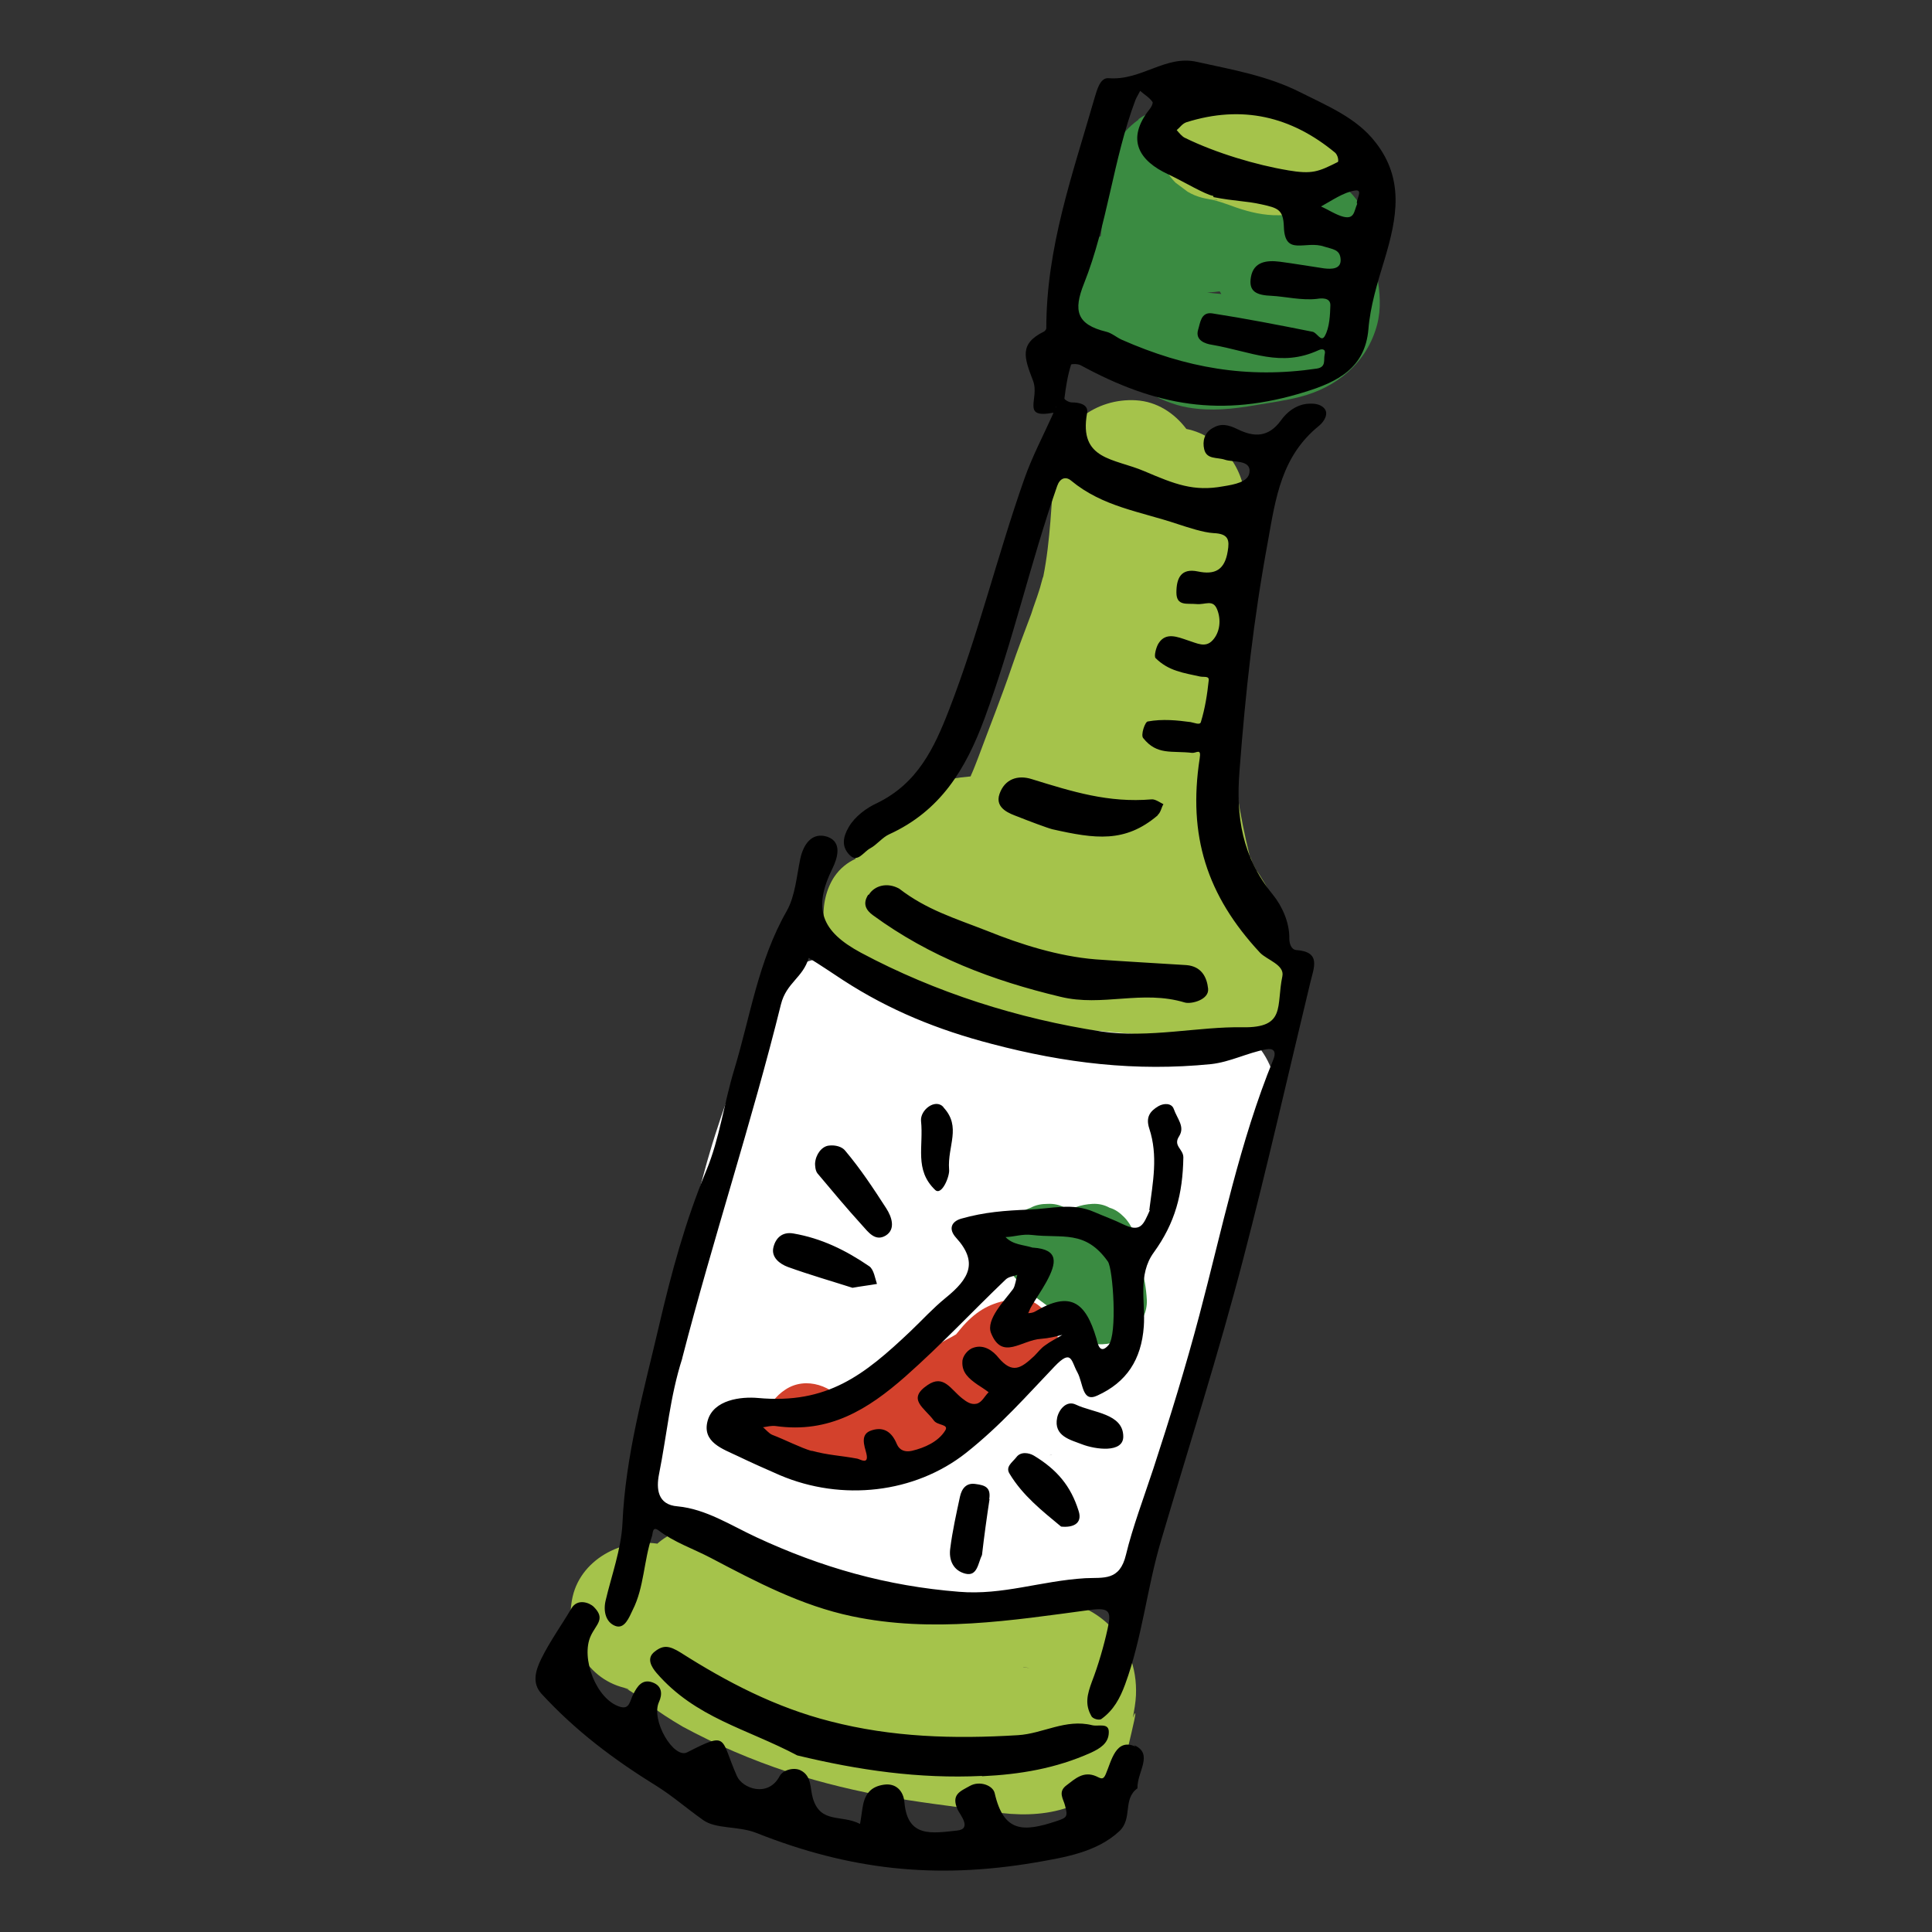
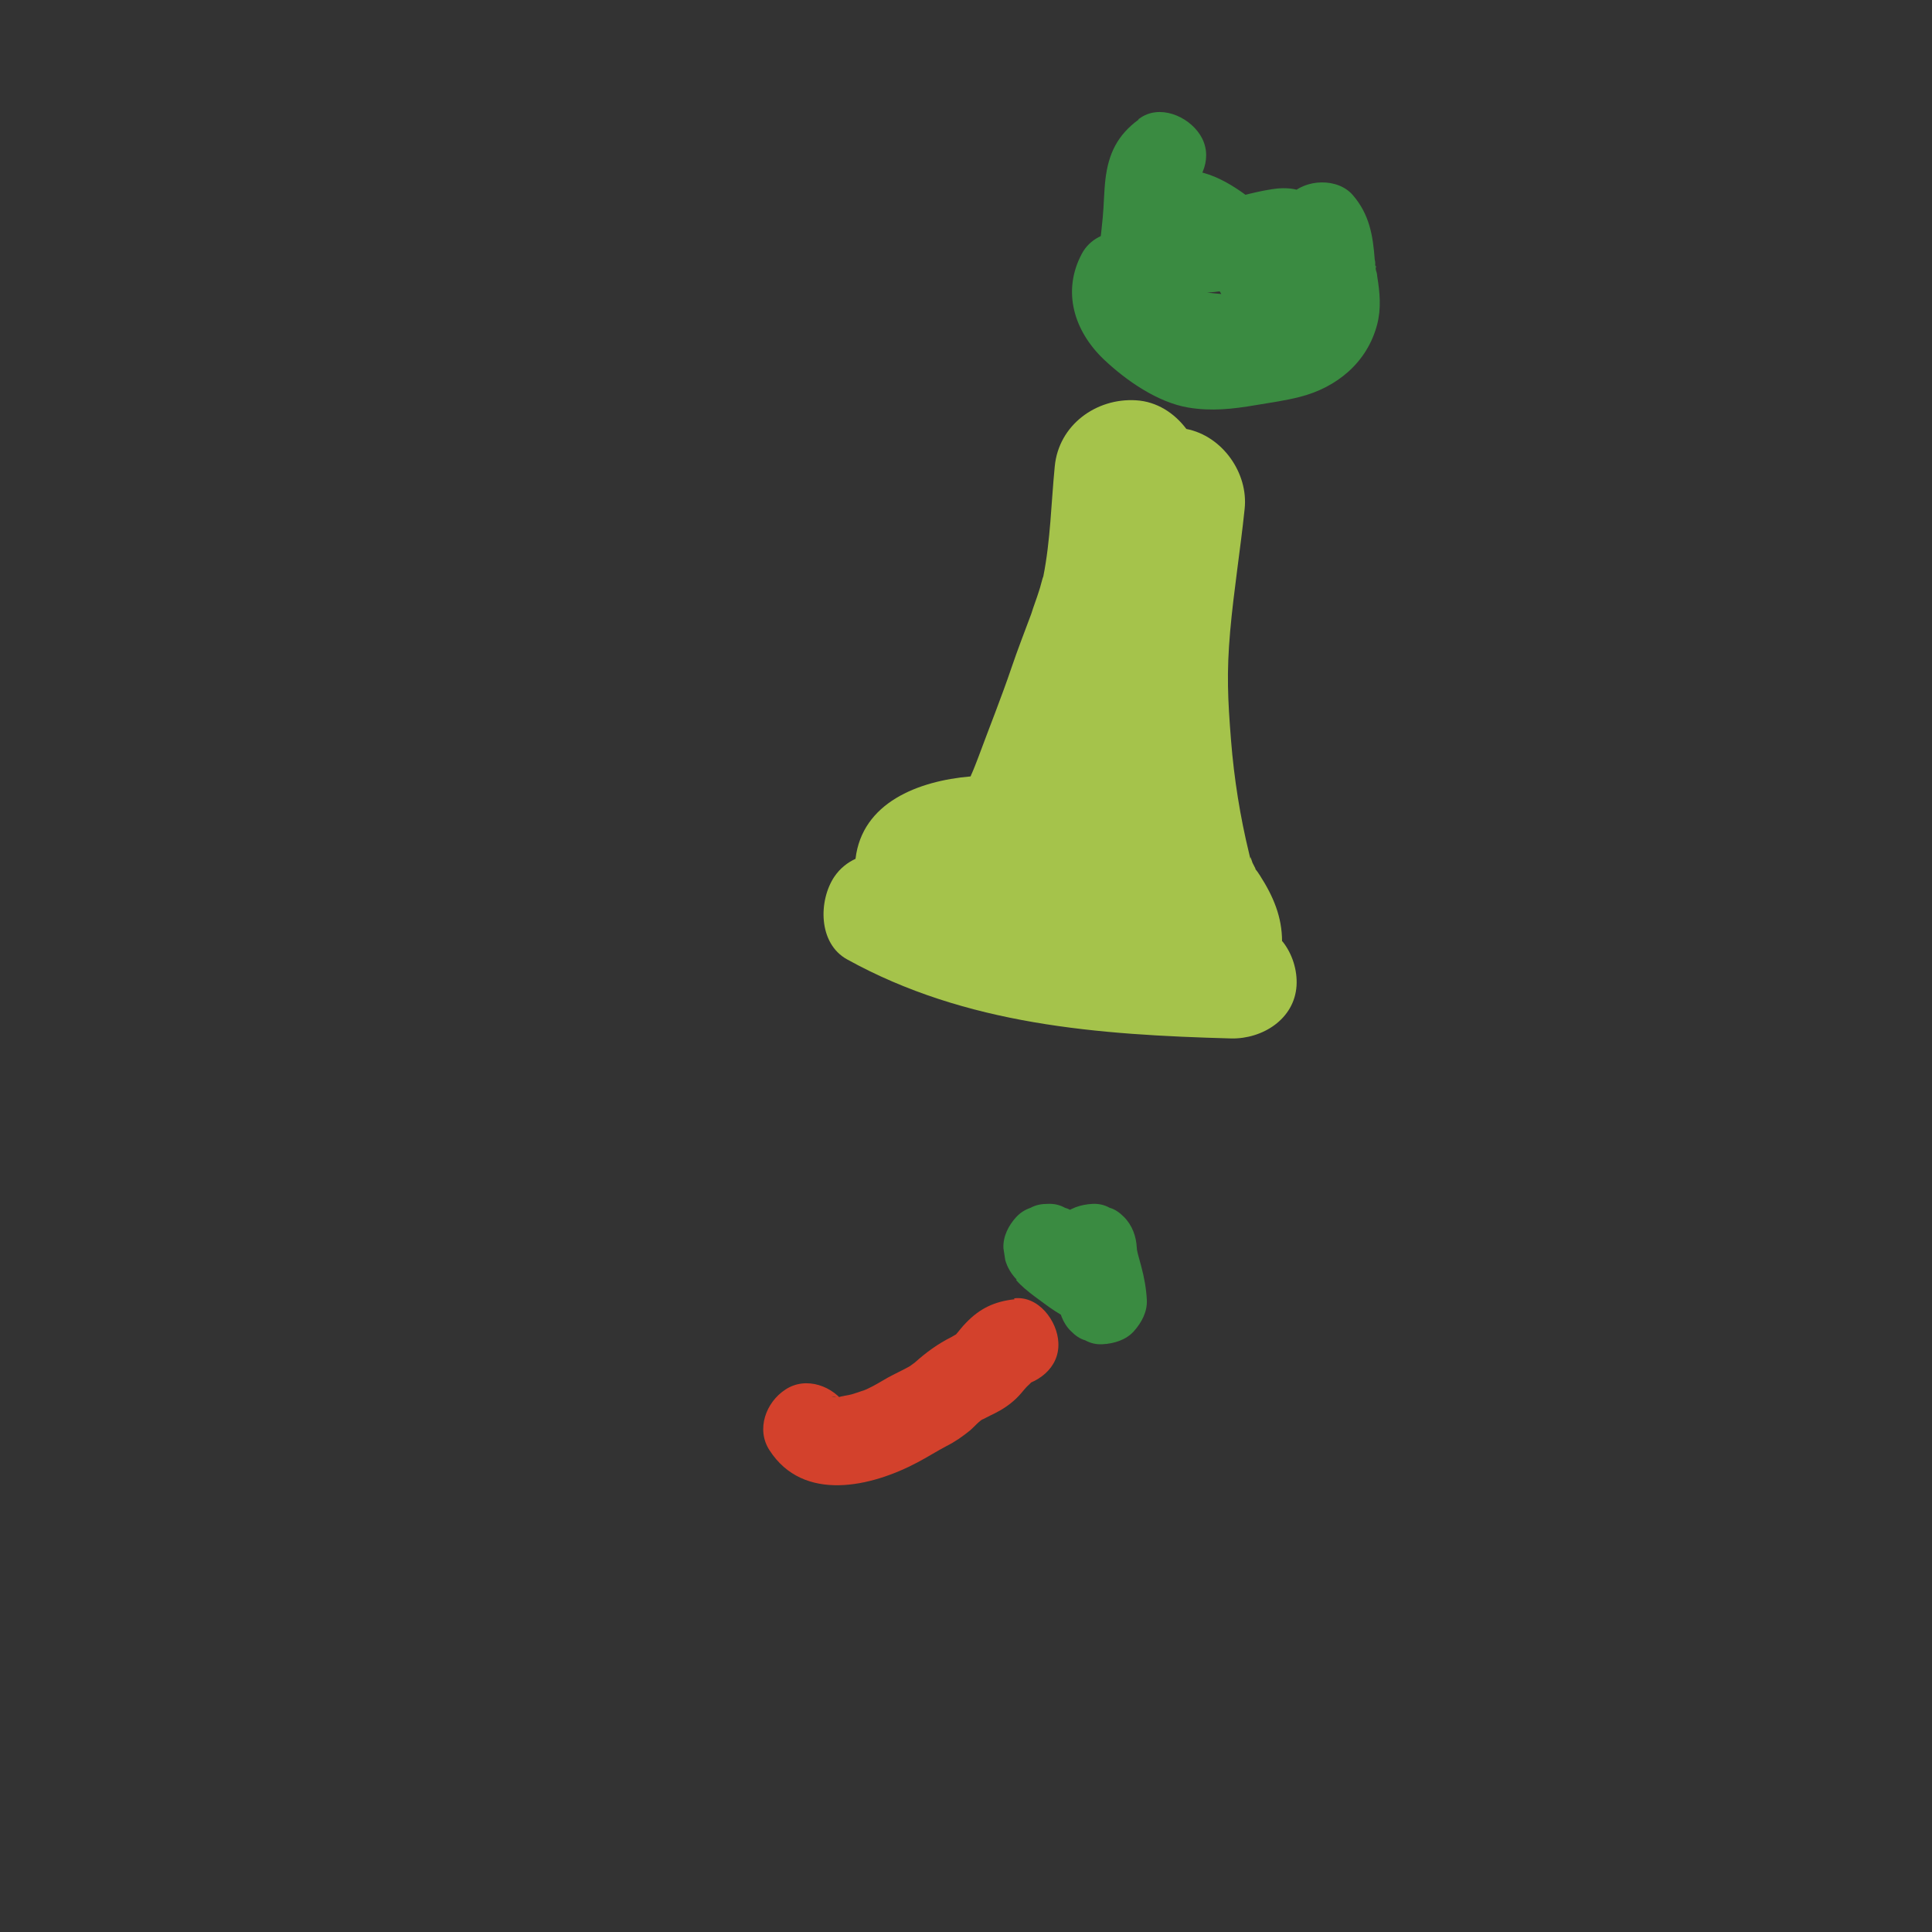
<svg xmlns="http://www.w3.org/2000/svg" id="Laag_1" data-name="Laag 1" viewBox="0 0 64 64">
  <rect x="0" y="0" width="64" height="64" fill="#333333" stroke="none" />
  <defs>
    <style>
      .cls-1, .cls-2, .cls-3, .cls-4, .cls-5 {
        stroke-width: 0px;
      }

      .cls-2 {
        fill: #3a8b41;
      }

      .cls-3 {
        fill: #d3412c;
      }

      .cls-4 {
        fill: #a5c34b;
      }

      .cls-5 {
        fill: #fff;
      }
    </style>
  </defs>
-   <path class="cls-5" d="m40.12,33.87c-1.18-.03-1.69.03-2.85-.09-1.01-.1-2.01-.21-3.02-.3-.92-.09-1.84-.18-2.75-.36-.09-.02-.12-.02-.13-.02-.05-.02-.1-.03-.17-.05-.22-.06-.44-.14-.66-.22-.46-.17-.82-.34-1.06-.5-.14-.09-.3-.17-.45-.23-.15-.1-.32-.19-.51-.26-1.16-.39-2.81.07-3.18,1.39-.18.64-.56,1.2-.77,1.83-.25.75-.54,1.48-.78,2.23-.53,1.58-.89,3.23-1.26,4.85-.35,1.54-.58,2.73-1.18,4.24-.42,1.06-.49,2.27.26,3.22.51.66,1.2,1.09,1.95,1.42,2.92,1.29,6.04,1.85,9.2,2.13,1.7.14,3.97.15,5.07-1.39.34-.47.45-1.01.49-1.57v-.17c.03-.11.07-.22.1-.33.26-.79.58-1.56.81-2.36.3-1.05.41-1.62.7-2.47.34-.97.52-1.99.7-3,.13-.69.37-1.63.6-2.43.12-.42.27-.83.42-1.25.02-.06.08-.18.11-.24.14-.24.28-.48.38-.74.54-1.4-.42-3.29-2.03-3.33Zm-2.54,1.54h0Zm-2.83,12.8c.12-.03.15-.02,0,0h0Z" />
-   <path class="cls-4" d="m21.67,54.76c.82,1.03,2.17,1.49,3.4,1.83s2.57.53,3.85.79,2.7.63,4.01.53c.29-.03.58-.07.86-.11q-.3.04.02,0c.08,0,.49.06.53.02-.38-.06-.45-.06-.19-.02-1.09-.5-1.54-1.18-1.35-2.05-.04.26-.08.54-.11.81.06-.37.06-.46.03-.28,0,.06-.02.12-.04.18.18-.62.58-1.03,1.19-1.24-.25.06-.23.06.04,0,.26.05.25.05-.04,0-.45-.06-.9-.13-1.35-.18-.17-.02-.34-.04-.51-.06.23.03.19.03-.11-.02-1.26-.18-2.51-.43-3.74-.78-.65-.18-1.3-.39-1.91-.65.43.18-.2-.1-.28-.14-.29-.14-.58-.29-.86-.44-1.06-.58-1.9-1.46-3.12-1.77s-2.72.4-3.02,1.71c-.29,1.27.38,2.69,1.71,3.02.21.05.22.14-.09-.06.08.06.17.1.26.15.21.13.4.27.59.42.38.29.77.54,1.18.78,1.11.6,2.28,1.1,3.49,1.5,1.14.37,2.29.64,3.46.85.61.1,1.22.19,1.84.27.36.05.73.1,1.09.14-.42-.05.26.04.39.06,1.61.25,3.25-.02,4.19-1.5.15-.24.28-.57.34-.86.05-.22.32-1.3.11-.76-.11.3-.02.13,0,0,.04-.24.09-.5.1-.74.02-.46-.05-.91-.22-1.34-.61-1.43-1.98-1.95-3.45-1.94-.21,0-.41.02-.62.05.06,0-1,.1-.54.07.3-.02-.06,0-.1,0-.16,0-.31,0-.47-.02,0,0-.42-.06-.17-.02s-.15-.02-.16-.02c-.2-.03-.4-.06-.6-.1-1.3-.23-2.61-.48-3.91-.76-.55-.12-1.1-.26-1.65-.43-.12-.04-.25-.09-.37-.13-.3-.1.3.2.05,0-.07-.06-.17-.1-.25-.14.39.2.1.06-.05-.12-.8-1.01-2.65-.9-3.47,0-.98,1.07-.86,2.39,0,3.47h.02Z" />
  <path class="cls-3" d="m33.61,43.04c-.66.07-1.15.3-1.61.78-.11.11-.21.24-.31.36l-.05.06c-.1.1-.06.07.11-.08,0,0-.22.12-.23.13-.46.23-.84.51-1.22.85-.04.03-.27.19-.09.08.19-.12-.09.05-.13.07-.22.12-.44.22-.66.34-.23.13-.45.27-.69.38-.06.03-.14.06-.2.09.08-.05.33-.13.1-.05-.14.05-.28.1-.42.14s-.33.05-.47.11c.08-.03.38-.03.12-.02h-.18c-.33,0,.08-.03.11.02l-.19-.06.23.1c-.13-.08-.08-.04.14.12-.17-.17.21.32.06.1-.42-.65-1.33-.98-2.01-.53-.65.42-.98,1.32-.53,2.01,1.12,1.74,3.37,1.22,4.91.4.32-.17.62-.36.94-.53.3-.15.54-.32.8-.53.14-.12.3-.32.47-.4-.3.14,0,.02.06-.02.1-.05.19-.1.28-.14.26-.13.5-.29.71-.49.13-.12.23-.26.35-.39.06-.06.14-.12.18-.19.09-.08.04-.04-.14.1.23-.13.07-.09-.46.1.76-.09,1.51-.62,1.47-1.47-.03-.72-.66-1.57-1.47-1.47h0Z" />
  <path class="cls-2" d="m33.66,42.4c.08.1.18.19.28.28.21.18.43.34.65.5.24.18.49.34.74.48.23.14.48.2.74.2.2,0,.39-.03.57-.13.18-.06.34-.16.47-.3.18-.18.31-.4.38-.65.1-.28.13-.59.15-.89.02-.18.02-.36.02-.54h-2.94c.02.38.09.76.19,1.13.07.25.14.5.18.75l-.06-.39c0,.07.02.14.02.22.02.38.15.77.43,1.04.14.14.29.25.47.3.18.1.37.14.57.13.38-.02.78-.14,1.04-.43s.45-.65.43-1.04-.09-.76-.19-1.13c-.07-.26-.15-.51-.18-.78l.06.39c0-.06-.02-.13-.02-.19-.02-.39-.15-.76-.43-1.04-.14-.14-.29-.25-.47-.3-.18-.1-.37-.14-.57-.13-.38.02-.78.14-1.04.43s-.42.64-.43,1.04c0,.22,0,.42-.04.64l.06-.39c-.02.14-.05.26-.09.39l2.17-.88c-.31-.18-.61-.38-.89-.59l.3.23c-.17-.14-.34-.27-.48-.44-.14-.14-.29-.25-.47-.3-.18-.1-.37-.14-.57-.13-.2,0-.39.03-.57.13-.18.06-.34.16-.47.3-.26.28-.45.65-.43,1.04l.06.39c.07.25.2.46.38.65h0Z" />
  <path class="cls-2" d="m37.72,3.96c-.7.51-1,1.13-1.1,1.97-.05.42-.05.85-.09,1.27-.03.3-.06.61-.1.91-.02.16-.03.33-.05.49,0,.07-.02.14-.02.21-.02.25-.02.03.02-.08-.07.23-.08.51-.11.75-.06.41-.06.74,0,1.15.11.67.57,1.29,1.18,1.6.58.3,1.21.35,1.85.38.45.02.9.1,1.34.1.75,0,1.46-.21,2.04-.71,1.08-.95,1.03-2.62.32-3.77-.37-.59-.9-1.11-1.43-1.54-.82-.65-1.78-1.24-2.87-1.01-.58.12-1.06.49-1.37.98-.47.74-.18,1.65.38,2.25,1.41,1.47,3.53.49,5.2.23l-1.43-.38c-.16-.23-.22-.3-.16-.19.06.1.02.03-.09-.22l.05.19c-.06-.04-.04-.42-.02-.1v.2c0,.08,0,.17,0,.25,0,.25-.02.02.02-.09-.05.16-.06.34-.1.51-.04.15-.12.3-.14.46.02-.07.17-.33.05-.13-.03.06-.06.1-.1.16-.03.06.3-.3.06-.11-.06.06-.11.1-.17.15l.13-.1s-.26.14-.27.15c.18-.07.22-.09.12-.06-.05.02-.1.03-.14.05s-.27.09-.3.06c.03.03.35-.03.03-.02-.19,0-.38,0-.58,0-.07,0-.14,0-.22-.02l.18.02s-.25-.06-.29-.07c-.05-.02-.09-.03-.14-.05-.1-.04-.06-.02.14.06,0-.02-.22-.13-.24-.14-.06-.03-.28-.13-.07-.04.19.08-.02-.03-.09-.1-.06-.06-.1-.11-.16-.17-.04-.05-.08-.1-.12-.14l.12.15c-.06-.17-.22-.33-.31-.49-.1-.18-.19-.35-.29-.53-.5-.97-2.03-.95-2.54,0-.67,1.25-.26,2.57.73,3.51.74.7,1.78,1.42,2.79,1.59.77.13,1.48.05,2.24-.08.48-.08.98-.15,1.45-.27,1.23-.31,2.24-1.14,2.57-2.4.14-.54.09-1.06,0-1.61,0-.06-.02-.13-.04-.19l-.02-.13c-.02-.16-.03-.18,0-.03.05.06.02.14,0,.02,0-.07,0-.14-.02-.21-.06-.81-.18-1.5-.72-2.13-.5-.59-1.58-.55-2.09,0-.58.62-.54,1.46,0,2.09-.11-.11-.19-.24-.23-.4.02.06.04.1.05.16.02.06.02.12.04.18-.02-.22-.03-.28-.02-.16,0,.2.03.4.05.59.02.23.06.46.1.69.02.08.06.6.06.25v.13c0,.18,0,.17,0-.02-.02.07-.04.14-.06.21.09-.19.1-.22.02-.09l-.05.08c-.09.13-.06.1.07-.09l-.12.12c.19-.14.22-.17.1-.08-.07.04-.14.08-.22.12-.22.12.34-.11-.05,0-.42.13-.86.18-1.3.26-.14.02-.28.05-.42.07-.06,0-.12.02-.18.03.19-.02.21-.02.04,0-.14,0-.27.02-.41.02h-.18c-.17-.02-.15,0,.05.02-.14,0-.33-.07-.46-.12.2.08.07.02-.05-.05-.16-.09-.31-.18-.46-.29-.1-.06-.19-.14-.29-.2-.26-.18.25.22.02,0-.09-.08-.18-.16-.26-.24-.04-.04-.13-.18-.18-.19.14.19.17.22.08.1-.03-.05-.06-.09-.09-.14-.15-.23.09.31.02.06-.04-.15-.03-.1,0,.17v-.15c-.04.26-.05.31,0,.16-.1.22-.12.26-.04.12h-2.54c.51.98,1.19,1.99,2.22,2.5,1.1.54,2.57.66,3.72.22s1.97-1.38,2.26-2.62c.27-1.16.3-2.37-.47-3.33-.34-.43-.95-.46-1.43-.38-.65.1-1.28.31-1.92.43-.34.06.33-.02.05,0-.1,0-.2.02-.3.02h-.22s-.1,0-.14,0c-.15-.02-.09,0,.19.02-.02-.02-.22-.07-.25-.06.06-.02.38.18.14.05-.12-.08-.06-.04.16.13-.1-.1-.06-.05.11.17-.19-.29.09.3.02.06-.05.38-.1.76-.15,1.14.11-.19-.11.14-.12.14.1-.1.08-.02-.17.11.18-.1-.4.1-.13.05.04,0-.43.02-.14.03-.02,0-.39-.1-.22-.02.03.02.09.03.12.03.19.03-.14-.06-.17-.07.03.02.1.04.13.06.07.04.15.08.22.13s.15.1.22.14c.04.03.08.06.13.09-.03-.02-.26-.22-.11-.09.27.24.54.48.78.75.04.05.08.1.12.14.19.21-.18-.28-.1-.13.05.1.12.19.18.29.14.25-.05-.08-.03-.09s.06.22.07.23c.06.14-.02-.13-.02-.15,0,.03,0,.14,0,.19,0,.1-.06.28.02-.11,0,.05-.07.19.02,0,.12-.29-.12.16.05-.08.1-.16.02-.03-.02,0,.23-.2.14-.11.05-.06l.17-.08q-.13.03,0,.02h.1-.3c-.14,0-.27-.02-.41-.03-.23-.02-.46-.06-.7-.07s-.53-.07-.75-.04c0,0,.3.06.14.02-.06-.02-.13-.04-.18-.05-.14,0,.12.06.14.06-.18-.1.1.1.14.16.03.04.17.4.12.24,0-.02-.02-.11-.03-.13.13.1,0,.32.03.12v-.19c0-.26-.06.33,0-.04.02-.14.05-.27.06-.41.12-.83.19-1.67.27-2.5.02-.24.02-.49.04-.73,0-.05.02-.14.02-.18.02.07-.09.31,0,.14.1-.22-.06.1-.06.12l.04-.07c-.08.13-.18.23-.31.3.62-.46.99-1.3.53-2.01-.4-.62-1.35-1.02-2.01-.53h0l-.03.02Z" />
-   <path class="cls-4" d="m40.32,6.64c.06,0,.13,0,.2.02l-.52-.07c.33.05.63.17.94.28.46.16.94.27,1.42.26.27,0,.52-.05.76-.17.24-.08.46-.22.63-.41.19-.18.33-.39.41-.63.12-.23.18-.49.17-.76l-.07-.52c-.1-.34-.26-.62-.5-.86-.38-.35-.86-.58-1.39-.58-.07,0-.15,0-.22-.02l.52.07c-.32-.04-.62-.16-.91-.27-.46-.17-.93-.26-1.42-.28-.27,0-.52.05-.76.17-.24.08-.46.22-.63.41-.19.18-.33.39-.41.63-.12.23-.18.49-.17.76l.07.52c.1.34.26.62.5.86l.4.3c.3.18.64.26.99.27h0Z" />
  <path class="cls-4" d="m42.47,31.19c0-.82-.29-1.5-.74-2.2-.05-.08-.1-.15-.16-.22.05.06.02,0-.08-.19-.16-.5.02.25-.11-.3-.3-1.23-.5-2.49-.6-3.75-.11-1.38-.15-2.24-.03-3.61.12-1.36.34-2.71.48-4.06.13-1.19-.74-2.42-1.93-2.65-.4-.53-.98-.91-1.67-.95-1.32-.08-2.56.82-2.69,2.19-.12,1.22-.14,2.45-.38,3.65-.02.02-.11.4-.14.47-.08.26-.18.51-.26.77-.22.59-.45,1.18-.65,1.77-.34,1-.73,1.97-1.1,2.97-.07.18-.14.37-.22.55-.02.03-.02.06-.04.09-1.74.15-3.59.87-3.81,2.73-.26.12-.51.31-.7.59-.53.79-.54,2.21.42,2.74,3.94,2.18,8.32,2.5,12.73,2.62,1.02.02,2.09-.63,2.16-1.75.03-.51-.14-1.06-.47-1.47h0Z" />
-   <path class="cls-1" d="m34.9,13.67c-1.1.21-.45-.46-.68-1.06-.29-.76-.47-1.22.37-1.63.03-.02.07-.07.07-.1,0-2.69.87-5.1,1.6-7.64.08-.26.18-.67.46-.65,1.09.09,1.89-.78,2.93-.54,1.18.26,2.34.46,3.43,1.01.89.45,1.86.84,2.49,1.66.95,1.22.71,2.49.3,3.86-.24.78-.48,1.57-.54,2.33-.11,1.28-1.02,1.74-2.09,2.07-2.78.87-4.96.47-7.44-.88-.09-.05-.31-.05-.32-.02-.12.39-.17.73-.22,1.12,0,.04.15.13.24.13.24,0,.57.06.51.36-.28,1.56.9,1.49,1.9,1.92,1.01.43,1.63.68,2.61.5.37-.06.83-.14.87-.46.06-.43-.54-.33-.81-.42-.26-.09-.61,0-.69-.35-.06-.26,0-.54.28-.7.27-.16.5-.12.83.04.55.27,1.02.27,1.43-.29.2-.28.48-.5.84-.55.21-.02.45-.02.6.15s0,.43-.17.57c-1.25,1.01-1.44,2.38-1.7,3.84-.48,2.6-.74,4.97-.94,7.6-.12,1.5.08,2.84,1.1,4.09.31.38.56.93.55,1.46,0,.16.06.36.22.38.84.06.6.56.47,1.1-.74,3.07-1.42,6.08-2.21,9.11-.82,3.16-1.81,6.24-2.73,9.36-.47,1.58-.62,3.21-1.19,4.76-.17.46-.38.85-.78,1.14-.07.06-.3,0-.34-.1-.22-.39-.13-.72.02-1.13.21-.54.4-1.2.52-1.75s.1-.72-.57-.63c-2.61.35-5.24.77-7.9.21-1.67-.35-3.17-1.14-4.67-1.93-.57-.3-1.22-.52-1.73-.91-.21-.16-.19.09-.22.18-.28.83-.26,1.7-.64,2.45-.12.25-.27.65-.58.53s-.4-.48-.32-.83c.19-.82.52-1.71.56-2.57.1-2.26.7-4.35,1.21-6.54.41-1.76.87-3.46,1.57-5.15.44-1.06.58-2.21.92-3.33.54-1.78.79-3.59,1.74-5.26.28-.49.33-1.16.45-1.73.1-.47.38-.9.9-.73.51.18.32.73.17,1.04-.66,1.34-.38,2.09.94,2.8,2.47,1.32,5.22,2.19,7.97,2.61,1.57.23,3.24-.17,4.68-.14,1.44.02,1.1-.7,1.31-1.69.08-.38-.51-.54-.74-.78-1.77-1.9-2.39-3.89-2-6.43.06-.36-.1-.18-.25-.19-.67-.08-1.16.09-1.62-.49-.09-.1.06-.54.15-.55.49-.09.97-.04,1.42.02.12.02.31.11.34,0,.14-.46.21-.91.26-1.38.02-.16-.16-.1-.29-.13-.54-.12-1.04-.18-1.47-.61-.06-.06.02-.37.1-.49.24-.38.63-.21.96-.1.32.1.59.26.83,0,.24-.26.29-.67.15-1.02-.14-.35-.39-.15-.69-.18s-.66.08-.66-.38c0-.46.14-.82.71-.7.57.12.89-.05.99-.67.06-.36.04-.58-.47-.6-.34-.02-.82-.18-1.19-.3-1.25-.42-2.48-.57-3.53-1.44-.18-.15-.37-.08-.46.18-.89,2.55-1.46,5.14-2.41,7.71-.62,1.67-1.45,3.05-3.16,3.83-.22.1-.4.34-.62.46-.23.12-.42.5-.69.22s-.22-.59-.02-.93.57-.62.94-.79c1.33-.65,1.88-1.8,2.38-3.09.98-2.53,1.6-5.11,2.49-7.64.26-.74.62-1.42.94-2.13.04-.08.06-.2.09-.24.02-.05.03,0,.04,0,0,0-.02-.04-.02-.03s0,0,0,.04-.07.18-.09.23h0Zm-12.3,31.33c-.41,1.28-.5,2.49-.77,3.84-.09.46-.06,1.01.62,1.06.94.09,1.76.63,2.6,1.02,2.17,1.01,4.33,1.62,6.72,1.81,1.45.12,2.7-.36,4.18-.45.61-.03,1.14.1,1.35-.78s.6-1.92.91-2.86c.54-1.65,1.07-3.37,1.52-5.07.75-2.83,1.34-5.76,2.45-8.47.12-.3-.02-.38-.24-.34-.63.12-1.19.42-1.82.49-2.5.25-4.84-.03-7.27-.67-1.77-.46-3.38-1.11-4.92-2.11-.38-.25-.75-.5-1.14-.74-.19.66-.74.82-.92,1.54-.96,3.88-2.26,7.81-3.27,11.72h0ZM40.19,6.49c-.28-.05-.97-.47-1.48-.71-.98-.45-1.42-1.16-.63-2.16.06-.07.12-.2.1-.24-.12-.17-.27-.24-.41-.37-.05.1-.12.21-.16.31-.74,1.97-.92,4.11-1.7,6.07-.36.9-.25,1.36.74,1.6.17.04.33.18.5.26,2.13.94,4.17,1.3,6.47.96.32-.05.22-.29.26-.46.05-.18-.07-.21-.2-.15-1.26.58-2.21.05-3.54-.18-.2-.03-.56-.14-.45-.5.07-.22.09-.59.46-.54,1.1.17,2.23.39,3.33.61.15.03.28.35.4.15.17-.29.18-.74.19-1.02s-.32-.24-.44-.22c-.5.06-1.08-.08-1.5-.1-.51-.02-.78-.14-.69-.63s.5-.56.96-.5c.46.06.98.15,1.46.22.25.03.57.03.55-.3s-.26-.33-.54-.42c-.63-.22-1.31.34-1.34-.66-.02-.57-.2-.62-.74-.74s-.88-.1-1.59-.24h0Zm2.46-.85c.83.14,1.02.05,1.68-.28.03-.02-.02-.23-.1-.3-1.46-1.21-3.09-1.59-4.93-1.01-.14.05-.21.17-.32.26.07.08.18.22.28.26,1.02.5,2.37.9,3.4,1.07h0Zm2.3,1.1c-.03-.14.22-.47-.06-.43-.39.06-.78.34-1.13.53.23.1.5.28.74.34.37.09.35-.18.46-.43h0Zm-7.33,51.12c-.66-.3-.8.47-.99.91-.09.22-.18.13-.32.07-.42-.18-.69.08-.98.3-.3.22-.1.46-.05.67.1.37.07.4-.29.52-1.09.36-1.74.38-2.04-.93-.06-.26-.5-.42-.82-.24s-.63.28-.41.78c.07.16.5.65-.02.7-.84.09-1.64.24-1.74-.94-.03-.36-.27-.64-.68-.58s-.61.28-.69.67c-.04.2-.06.42-.1.63-.62-.32-1.3,0-1.56-.84-.1-.32-.03-.74-.4-.93-.22-.12-.59-.02-.7.18-.38.73-1.24.42-1.42,0-.56-1.26-.26-1.49-1.65-.78-.44.22-1.21-1.06-.93-1.67.11-.24.12-.53-.22-.65-.34-.12-.5.14-.62.37-.13.23-.12.54-.45.44-.79-.24-1.31-1.62-.97-2.35.18-.39.5-.56.1-.96-.14-.14-.54-.29-.74.05-.3.51-.72,1.1-1,1.67-.18.37-.32.79,0,1.15,1.13,1.23,2.39,2.18,3.83,3.07.54.34.94.7,1.53,1.12.43.31,1.17.19,1.77.43,3.08,1.22,5.91,1.54,9.22.98.98-.17,2.05-.34,2.8-1.04.45-.42.1-1.06.6-1.42-.02-.54.55-1.14-.11-1.43l.02.02Zm-5.09.98c1.27-.06,2.45-.26,3.61-.78.3-.14.58-.31.59-.66.02-.35-.34-.2-.55-.25-.88-.22-1.63.28-2.46.33-2.13.13-4.17.07-6.22-.46-1.81-.46-3.42-1.3-4.96-2.28-.36-.22-.56-.26-.85-.03-.29.22-.11.51.06.71,1.29,1.49,2.98,1.84,4.66,2.73,2.03.49,4.03.78,6.12.68h0Zm-3.77-29.2c-.2.31-.06.52.16.68,1.89,1.38,3.95,2.16,6.21,2.7,1.39.34,2.7-.24,4.12.19.21.06.81-.09.77-.46-.04-.38-.22-.74-.72-.78-.95-.06-2.04-.12-3.01-.19-1.23-.1-2.49-.5-3.58-.94-1.1-.43-2.01-.7-2.92-1.4-.39-.22-.82-.11-1.01.2h-.02Zm9.59-2.64c.11-.1.12-.25.19-.36-.12-.06-.27-.17-.39-.16-1.43.12-2.61-.25-3.97-.67-.47-.15-.9,0-1.07.49s.37.66.6.75c.35.14.99.38,1.15.42,1.42.32,2.41.46,3.49-.46h0Zm-.28,13.1c.12-.94.3-1.81,0-2.72-.12-.37.02-.57.31-.74.18-.1.43-.1.5.09.12.34.38.59.18.91-.21.32.14.42.14.7-.02,1.21-.27,2.17-.98,3.15-.54.74-.27,1.65-.33,2.45-.08,1.1-.57,1.85-1.54,2.29-.51.24-.46-.4-.66-.77-.21-.37-.18-.8-.76-.19-.91.95-1.77,1.94-2.93,2.86-1.7,1.34-4.11,1.61-6.16.74-.5-.22-.89-.39-1.39-.63-.5-.24-1.2-.46-1.01-1.17s1.12-.81,1.67-.76c2.29.21,3.51-.75,5.05-2.21.42-.4.72-.74,1.17-1.11.78-.63,1.08-1.18.34-1.99-.27-.3-.14-.54.17-.63.77-.22,1.47-.27,2.24-.3s1.44-.24,2.17.08c.3.13.68.27.94.4.6.29.68.03.9-.46h-.02Zm-11.21,7.95c.58.16.95.16,1.54.27.1.02.39.22.3-.17-.07-.27-.22-.65.18-.77.41-.13.67.07.83.46.09.21.28.27.5.22.42-.1.87-.3,1.1-.67.14-.22-.26-.16-.38-.34-.31-.42-.9-.7-.2-1.17.53-.36.76.14,1.14.44.15.12.3.22.48.18s.27-.26.4-.38c-.13-.1-.26-.18-.38-.26-.27-.19-.51-.39-.49-.75,0-.19.19-.42.38-.47.34-.11.64.11.82.34.46.54.74.35,1.18-.06.14-.14.21-.25.37-.36.16-.12.38-.23.56-.34-.25.06-.44.11-.7.13-.66.04-1.29.73-1.66-.19-.18-.45.45-1.08.73-1.46.07-.1.1-.34.14-.47-.13.05-.29.06-.39.16-1.15,1.1-2.08,2.11-3.32,3.21-1.24,1.09-2.52,1.89-4.29,1.64-.13-.02-.3.02-.42.04.08.07.2.21.3.25.42.16.94.43,1.32.54l-.02-.02Zm7.37-6.72c.85.06.78.5.43,1.14-.16.29-.34.54-.5.82-.04.06-.06.14-.1.21.08,0,.18-.02.24-.06,1.15-.68,1.66-.32,2.02.9.04.14.1.56.4.22s.15-2.53-.02-2.77c-.75-1.06-1.51-.76-2.51-.88-.33-.04-.57.06-.88.07.25.26.58.25.9.35h0Zm-5.18,1.2c-.06-.17-.1-.47-.25-.58-.79-.54-1.59-.93-2.52-1.09-.35-.06-.58.13-.66.46s.21.55.48.65c.72.26,1.42.46,2.14.69.27-.05.54-.08.82-.13h0Zm-1.97-3.66c.47.56.97,1.16,1.48,1.72.2.22.43.55.78.34.34-.21.2-.62.02-.9-.44-.68-.84-1.29-1.36-1.91-.1-.13-.32-.2-.55-.17s-.43.29-.45.59c0,.04,0,.23.08.33h0Zm8.65,11.18c-.26-.83-.72-1.37-1.48-1.83-.17-.1-.44-.14-.58.05-.14.18-.38.32-.22.56.43.71,1.06,1.21,1.7,1.74.38.04.72-.09.58-.52h0Zm-2.96-.39c.06-.39-.14-.46-.45-.5-.31-.05-.46.15-.52.42-.12.56-.25,1.14-.32,1.7-.06.4.1.75.5.85s.42-.36.55-.62c.07-.61.16-1.26.25-1.85h0Zm-1.52-12.99c-.27-.29-.77.1-.74.46.09.85-.23,1.62.47,2.29.22.2.49-.47.46-.68-.06-.78.42-1.41-.19-2.06Zm5.96,10.92c0-.77-1.01-.79-1.57-1.06-.31-.15-.56.16-.62.43-.13.62.46.74.81.88.46.18,1.38.3,1.38-.25h0Z" />
</svg>